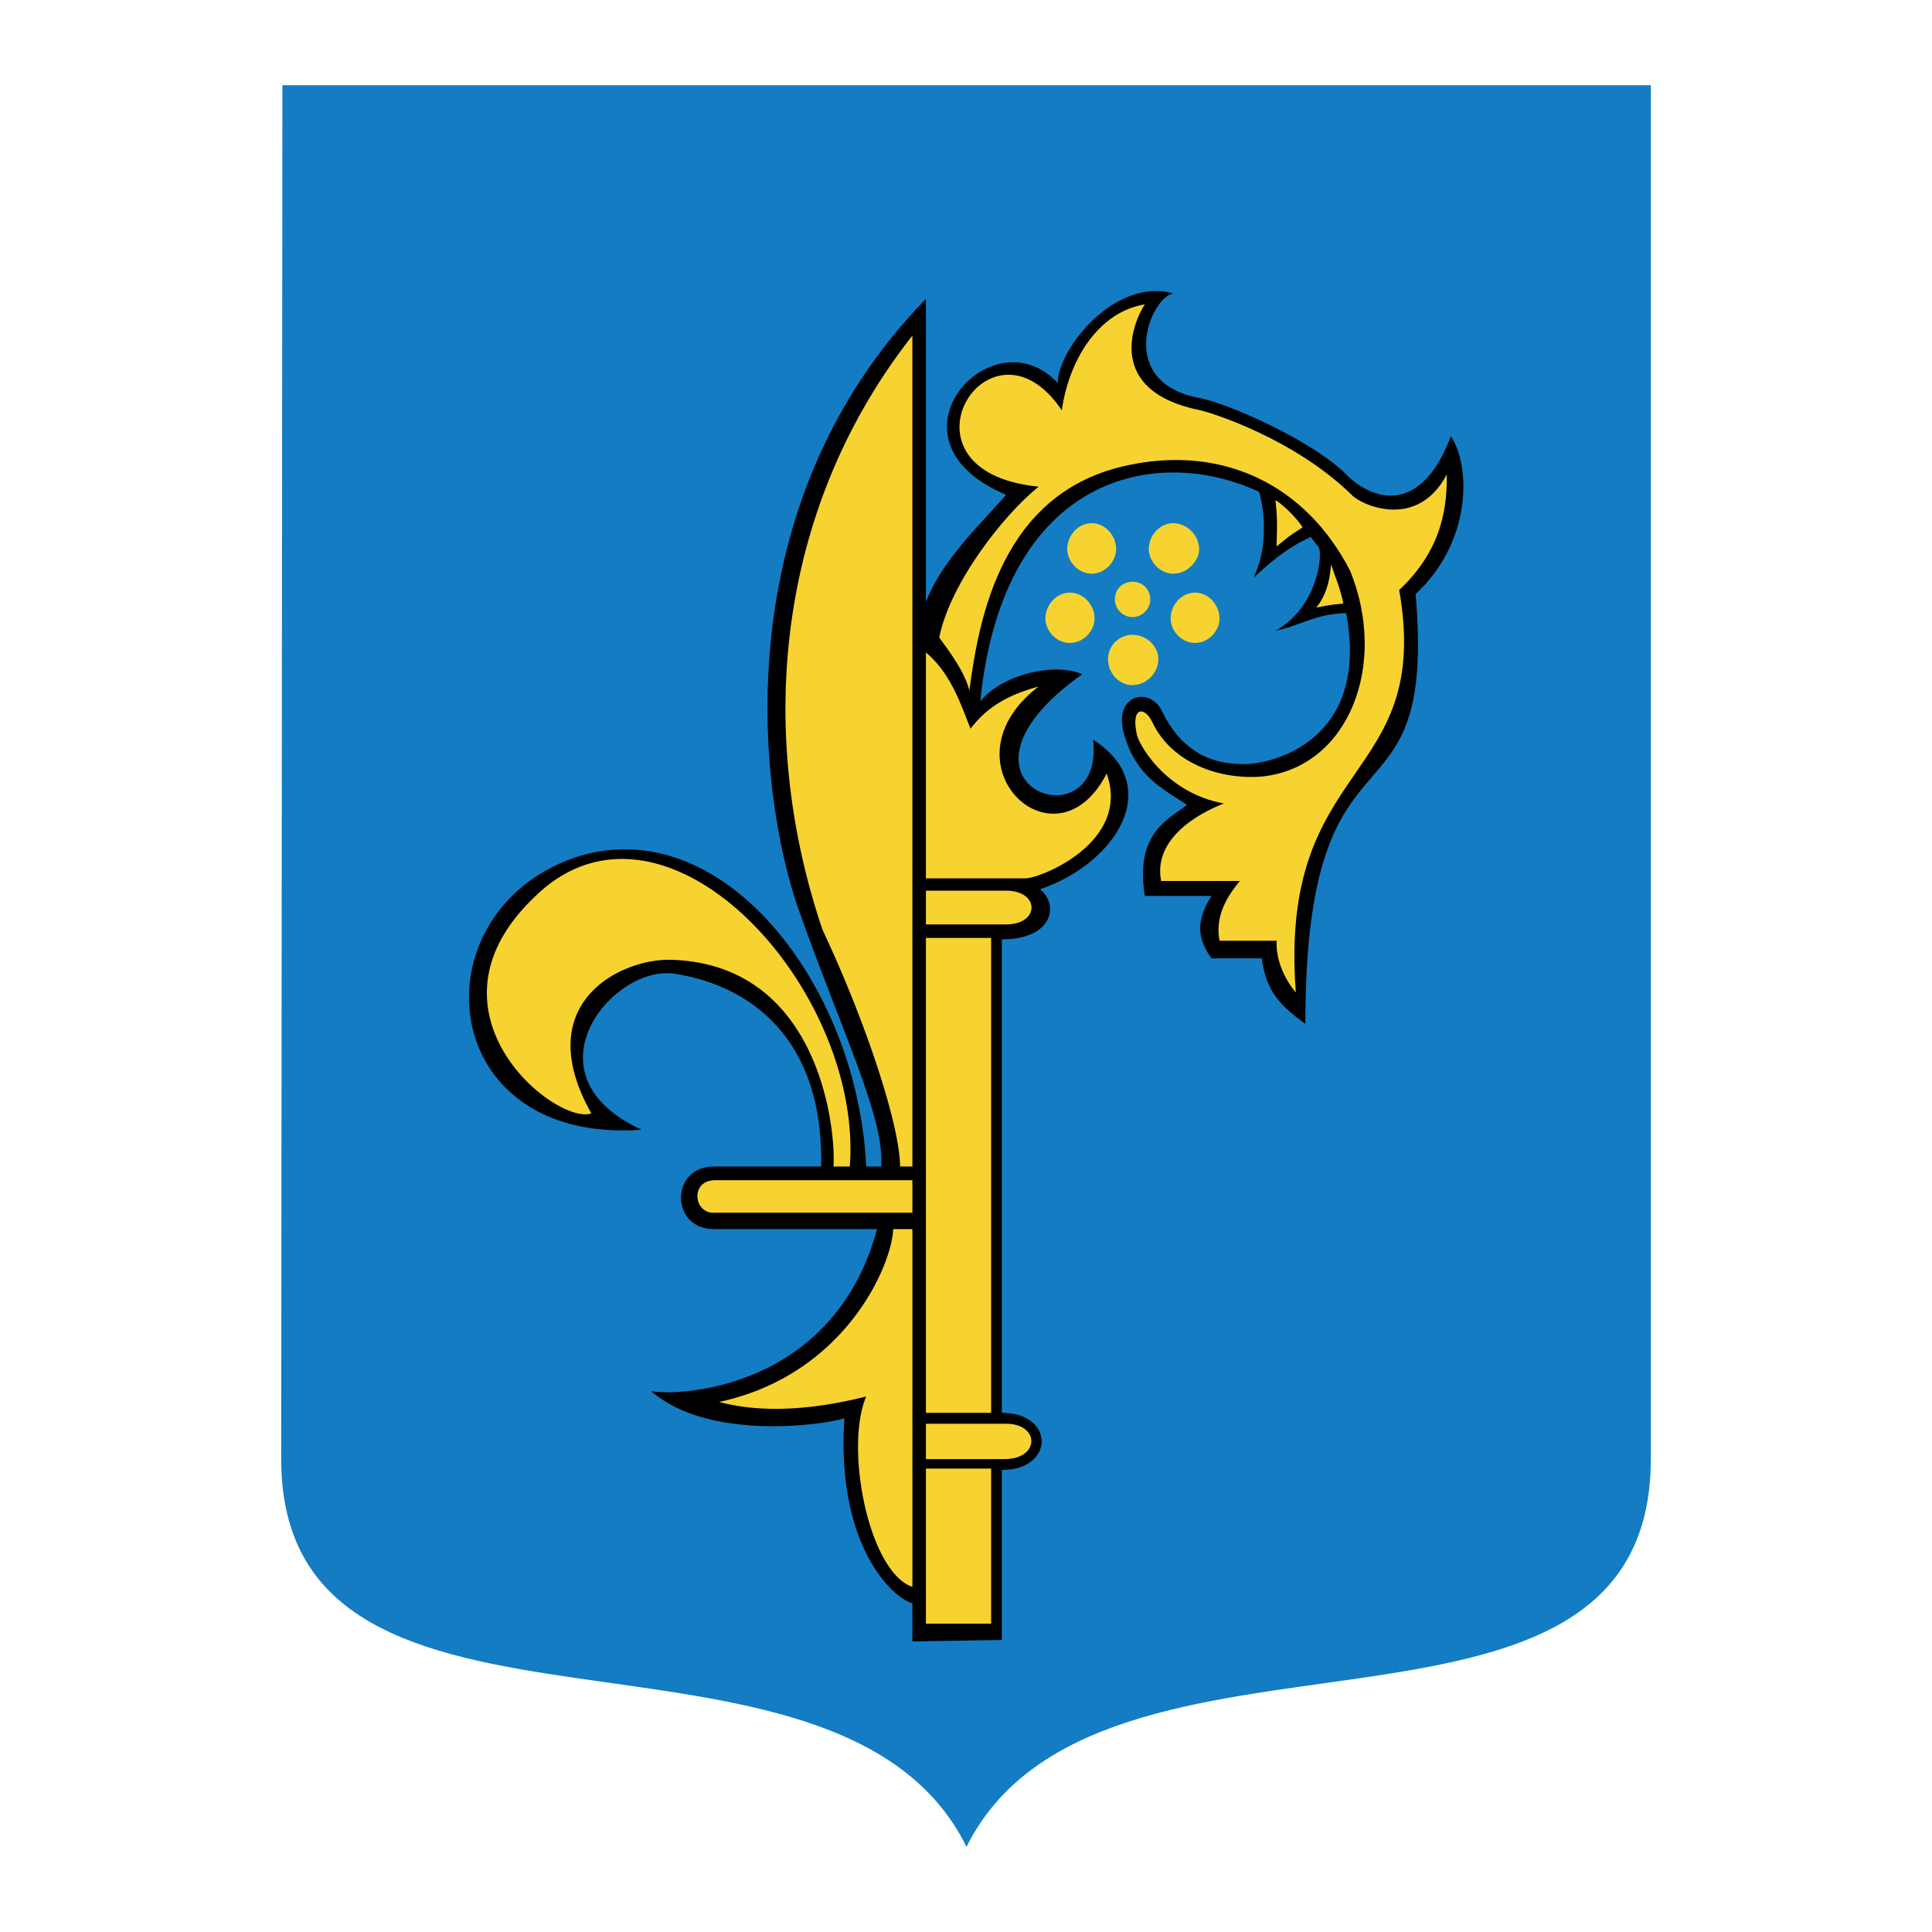
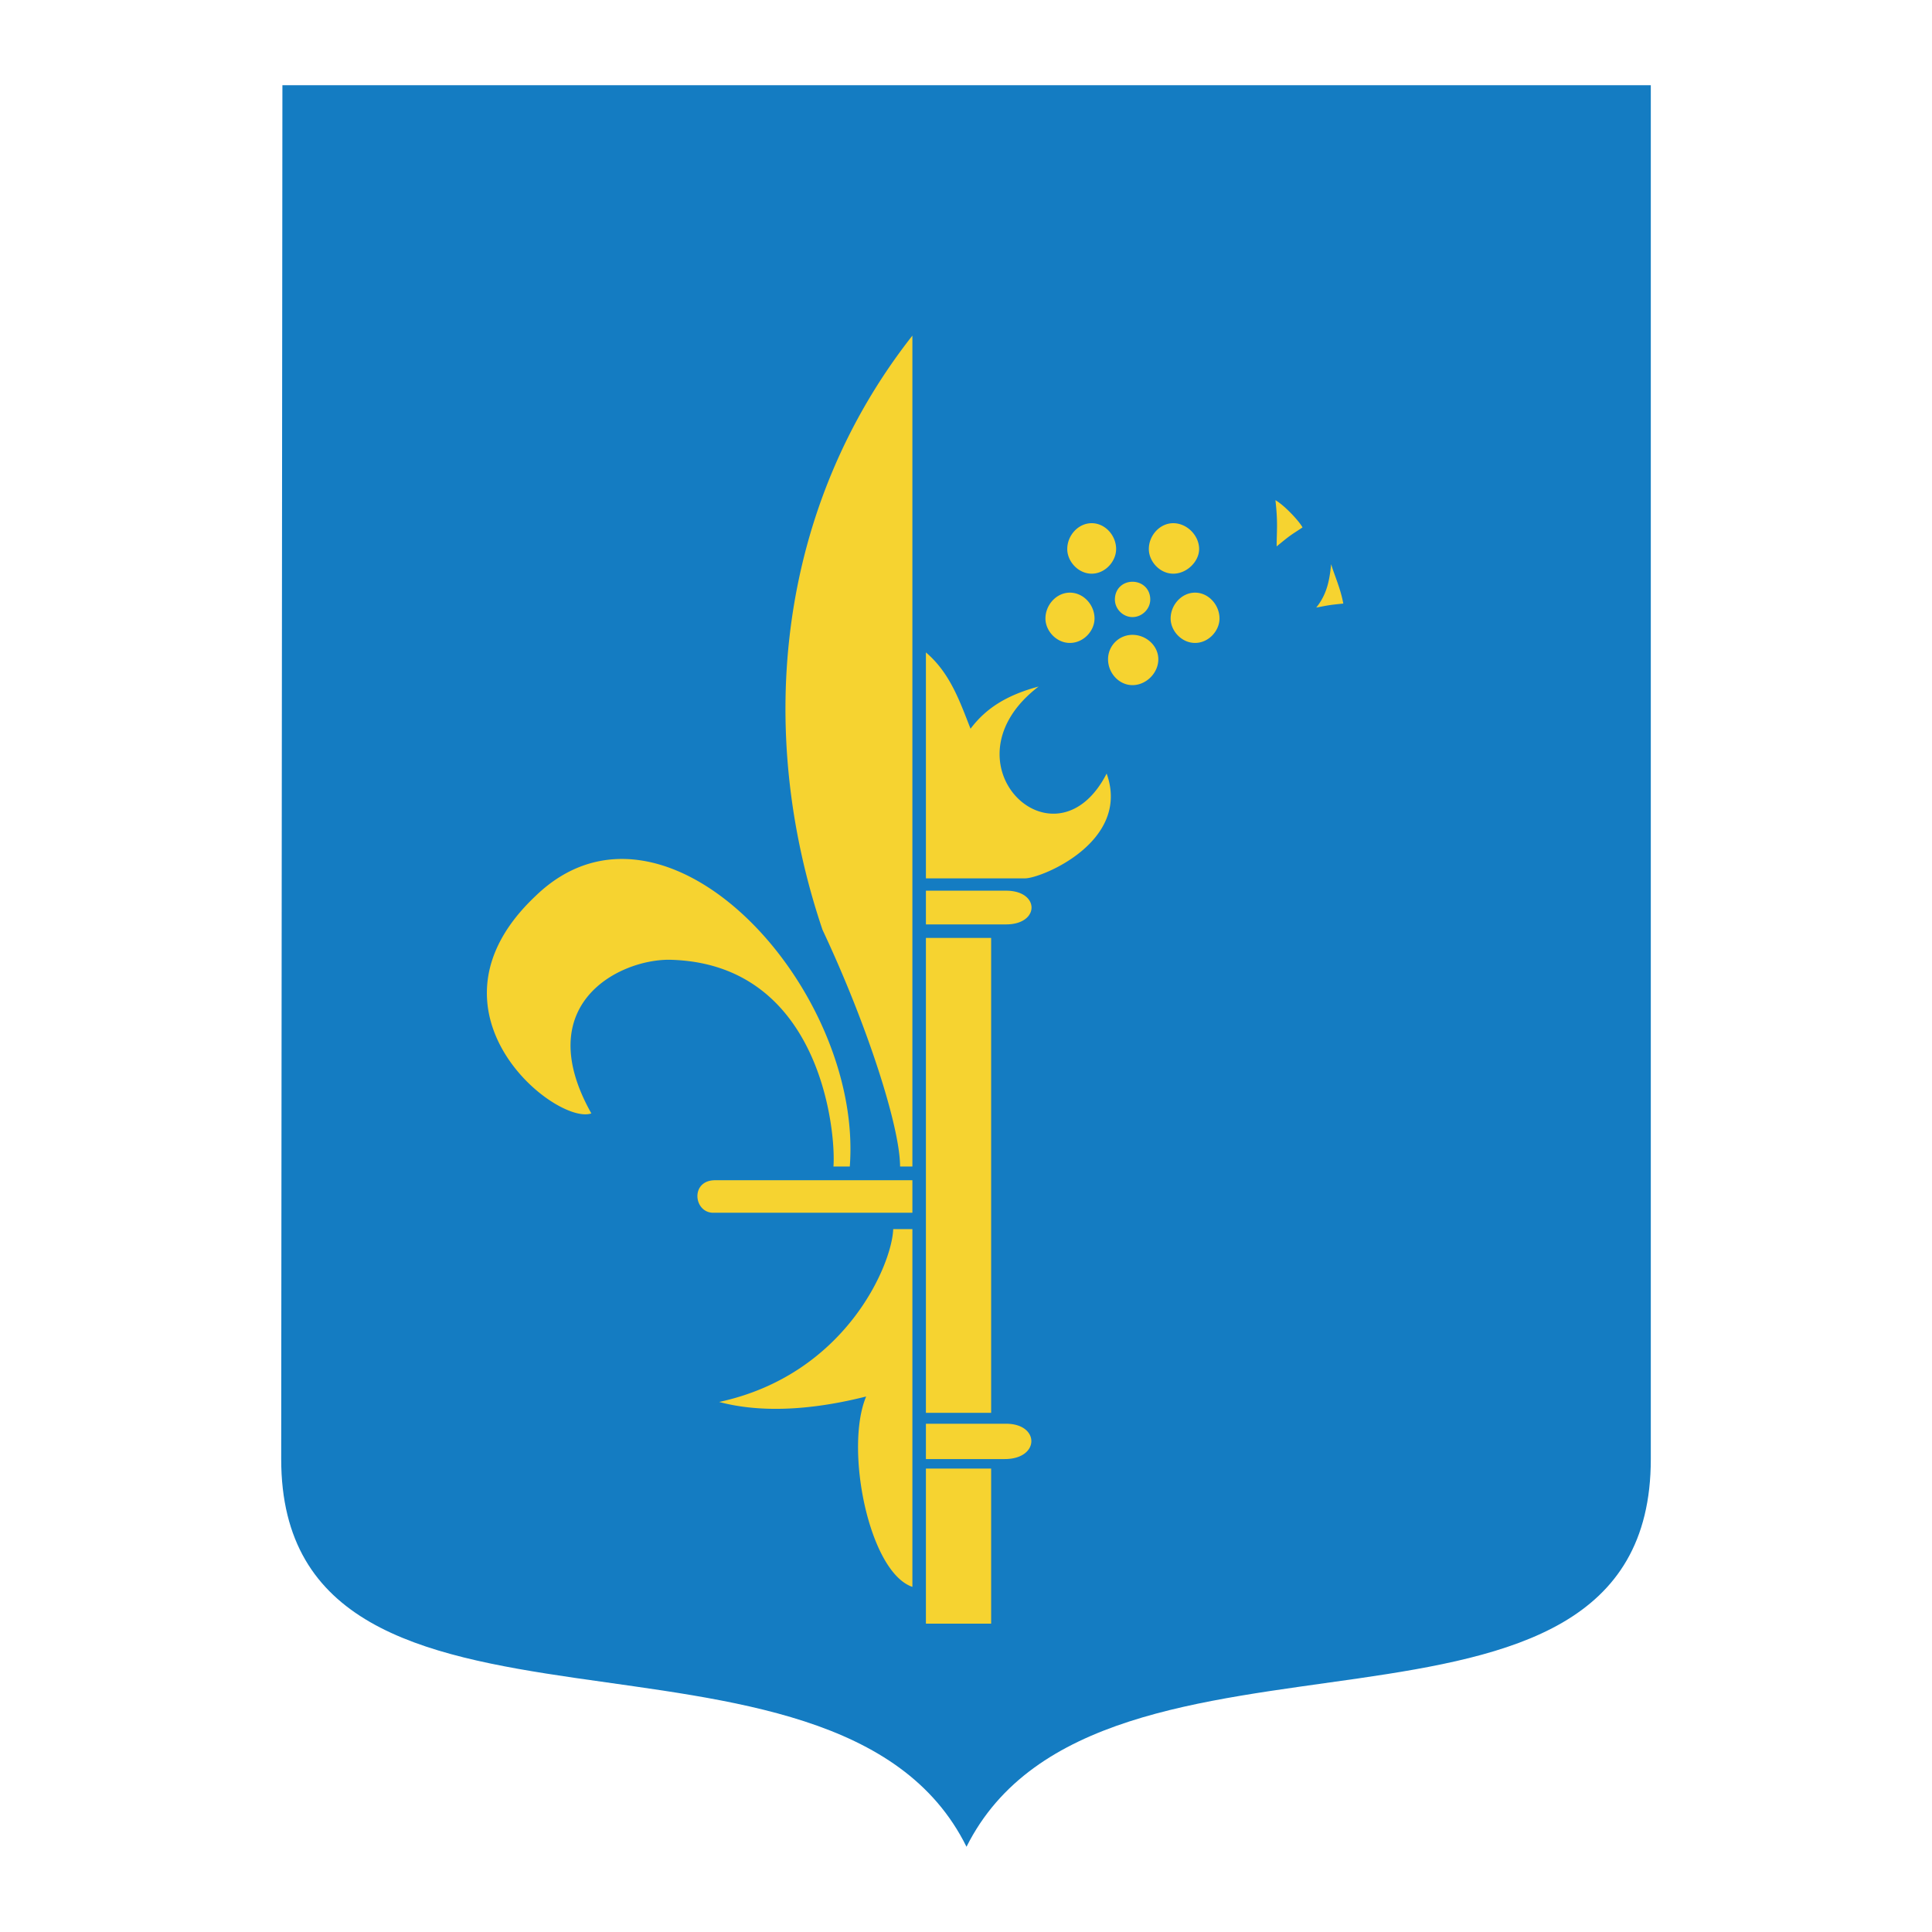
<svg xmlns="http://www.w3.org/2000/svg" width="2500" height="2500" viewBox="0 0 192.756 192.756">
  <g fill-rule="evenodd" clip-rule="evenodd">
-     <path fill="#fff" d="M0 0h192.756v192.756H0V0z" />
    <path d="M28.055 145.572l.121-137.068h136.525v137.068c0 33.119-55.098 12.35-68.273 38.68-13.013-26.33-68.373-5.701-68.373-38.68z" fill="#147cc2" />
-     <path d="M57.226 85.601c14.666-5.017 28.365 12.591 29.191 30.782h1.49c.403-4.754-3.807-13.156-8.279-25.766-4.069-11.806-7.333-40.17 12.752-60.799v30.258c1.611-4.332 5.962-8.28 7.998-10.717-13.014-5.439-1.369-18.191 5.156-11.141 0-3.384 5.701-10.576 11.523-8.944-2.295.403-5.822 8.944 2.721 10.456 2.719.544 10.857 4.069 14.383 7.454 2.438 2.579 7.475 4.613 10.598-3.667 2.035 3.123 2.035 10.597-3.525 15.753 2.154 24.96-11 10.456-11 42.869-3.123-2.174-3.949-3.807-4.352-6.526h-5.016c-1.35-1.894-1.633-3.646 0-6.225h-6.648c-.947-6.104 2.035-7.454 4.211-9.085-2.459-1.632-5.037-2.841-6.246-6.93-1.229-4.069 2.438-4.875 3.668-2.579 2.438 5.157 6.244 5.439 8.4 5.439 2.457 0 12.488-2.176 10.051-15.069-3.262.141-4.068 1.088-7.051 1.773 4.191-2.317 4.734-7.615 4.332-8.28-.141-.282-.543-.685-.807-1.088-1.49.685-3.121 1.631-5.701 4.069 1.35-2.861 1.209-6.245.545-8.562-10.053-4.734-25.523-1.894-27.82 20.911 2.154-2.72 7.453-3.929 10.174-2.72-15.453 11 2.295 17.245 1.088 6.527 7.191 4.613 2.295 12.349-5.299 14.928 1.893 1.49 1.35 4.996-3.809 4.996v47.24c5.299 0 5.299 5.701 0 5.701v16.963l-8.923.141v-3.807c-2.035-.545-7.615-5.842-6.79-18.453-2.035.664-13.578 2.297-19.279-2.719 2.438.543 18.191 0 22.543-16.158H71.207c-4.352 0-4.352-6.244 0-6.244h10.717c.282-12.35-6.648-18.051-14.787-19.26-6.245-.685-14.928 10.174-3.123 15.594-20.628 1.491-22.522-21.555-6.788-27.115z" />
    <path d="M112.988 61.567c-.947 0-1.754-.806-1.754-1.752 0-1.088.807-1.773 1.754-1.773s1.773.685 1.773 1.773c.001.946-.825 1.752-1.773 1.752zM112.988 68.356c-1.35 0-2.438-1.209-2.438-2.579a2.433 2.433 0 0 1 2.438-2.438c1.369 0 2.578 1.088 2.578 2.438 0 1.37-1.209 2.579-2.578 2.579zM108.918 57.236c-1.35 0-2.438-1.229-2.438-2.458 0-1.35 1.088-2.579 2.438-2.579s2.438 1.229 2.438 2.579c-.001 1.229-1.088 2.458-2.438 2.458zM117.057 57.236c-1.35 0-2.438-1.229-2.438-2.458 0-1.35 1.088-2.579 2.438-2.579 1.371 0 2.58 1.229 2.58 2.579 0 1.229-1.209 2.458-2.58 2.458zM119.232 64.146c-1.35 0-2.438-1.208-2.438-2.438 0-1.35 1.088-2.579 2.438-2.579s2.438 1.229 2.438 2.579c0 1.229-1.088 2.438-2.438 2.438zM106.742 64.146c-1.35 0-2.438-1.208-2.438-2.438 0-1.35 1.088-2.579 2.438-2.579 1.371 0 2.459 1.229 2.459 2.579 0 1.229-1.088 2.438-2.459 2.438zM129.951 52.623c-.262-.544-1.754-2.176-2.701-2.72.262 2.296.121 3.123.121 4.613 1.49-1.229 1.371-1.088 2.58-1.893zM134.02 60.217c-.262-1.491-.947-2.981-1.209-3.929-.141 1.209-.281 2.841-1.49 4.332 1.349-.262 1.349-.262 2.699-.403zM84.784 116.383h-1.631c.262-3.385-1.229-20.348-16.419-20.629-5.036 0-13.84 4.473-7.735 15.331-3.525 1.229-17.789-10.174-5.561-21.696 12.894-12.472 32.696 9.226 31.346 26.994zM89.8 116.383h1.229V33.484c-13.438 17.104-15.754 39.224-8.965 59.288 4.473 9.509 7.736 19.681 7.736 23.611zM71.065 120.996c-1.894-.121-2.156-3.244.282-3.244H91.03v3.244H71.065zM91.03 158.324c-4.352-1.49-6.79-13.84-4.613-18.996-6.931 1.752-11.685 1.35-14.666.545 12.631-2.721 17.244-13.721 17.365-17.246h1.914v35.697zM92.379 161.992V146.52h6.508v15.472h-6.508zM92.379 140.959V93.578h6.508v47.381h-6.508zM92.379 145.572v-3.525h7.998c3.385 0 3.385 3.525-.141 3.525h-7.857zM92.379 92.228v-3.364h7.998c3.385 0 3.385 3.364 0 3.364h-7.998zM92.379 65.092v22.542h9.89c1.633 0 10.578-3.667 8.141-10.455-5.158 10.052-16.702-1.088-6.789-8.683-2.982.806-5.158 2.035-6.79 4.21-1.068-2.718-2.035-5.559-4.452-7.614z" fill="#f6d330" />
-     <path d="M96.71 68.9c-.403-1.753-1.914-3.808-3.002-5.298 1.088-5.419 6.387-12.208 9.913-15.048-15.311-1.511-4.875-18.333 2.316-7.615.684-4.875 3.525-9.771 8.279-10.576-1.229 1.894-3.949 8.683 5.561 10.576 1.229.282 9.367 2.861 15.068 8.421.807.947 6.508 3.667 9.508-2.035 0 2.981-.281 7.333-4.754 11.543 3.385 19.4-12.088 16.68-10.314 40.15-.826-.947-2.035-2.982-1.914-5.158h-5.701c-.402-2.155.424-4.049 2.035-5.963h-7.855c-.686-3.384 2.154-6.104 6.244-7.736-5.982-1.088-8.703-6.245-8.703-7.051-.543-2.578.826-2.719 1.633-.946 1.912 3.928 6.646 5.701 10.998 5.298 8.543-.967 12.49-11.14 8.684-20.508-4.473-8.683-12.752-12.49-21.979-10.576C99.832 48.956 97.658 61.849 96.71 68.9z" fill="#f6d330" />
  </g>
</svg>